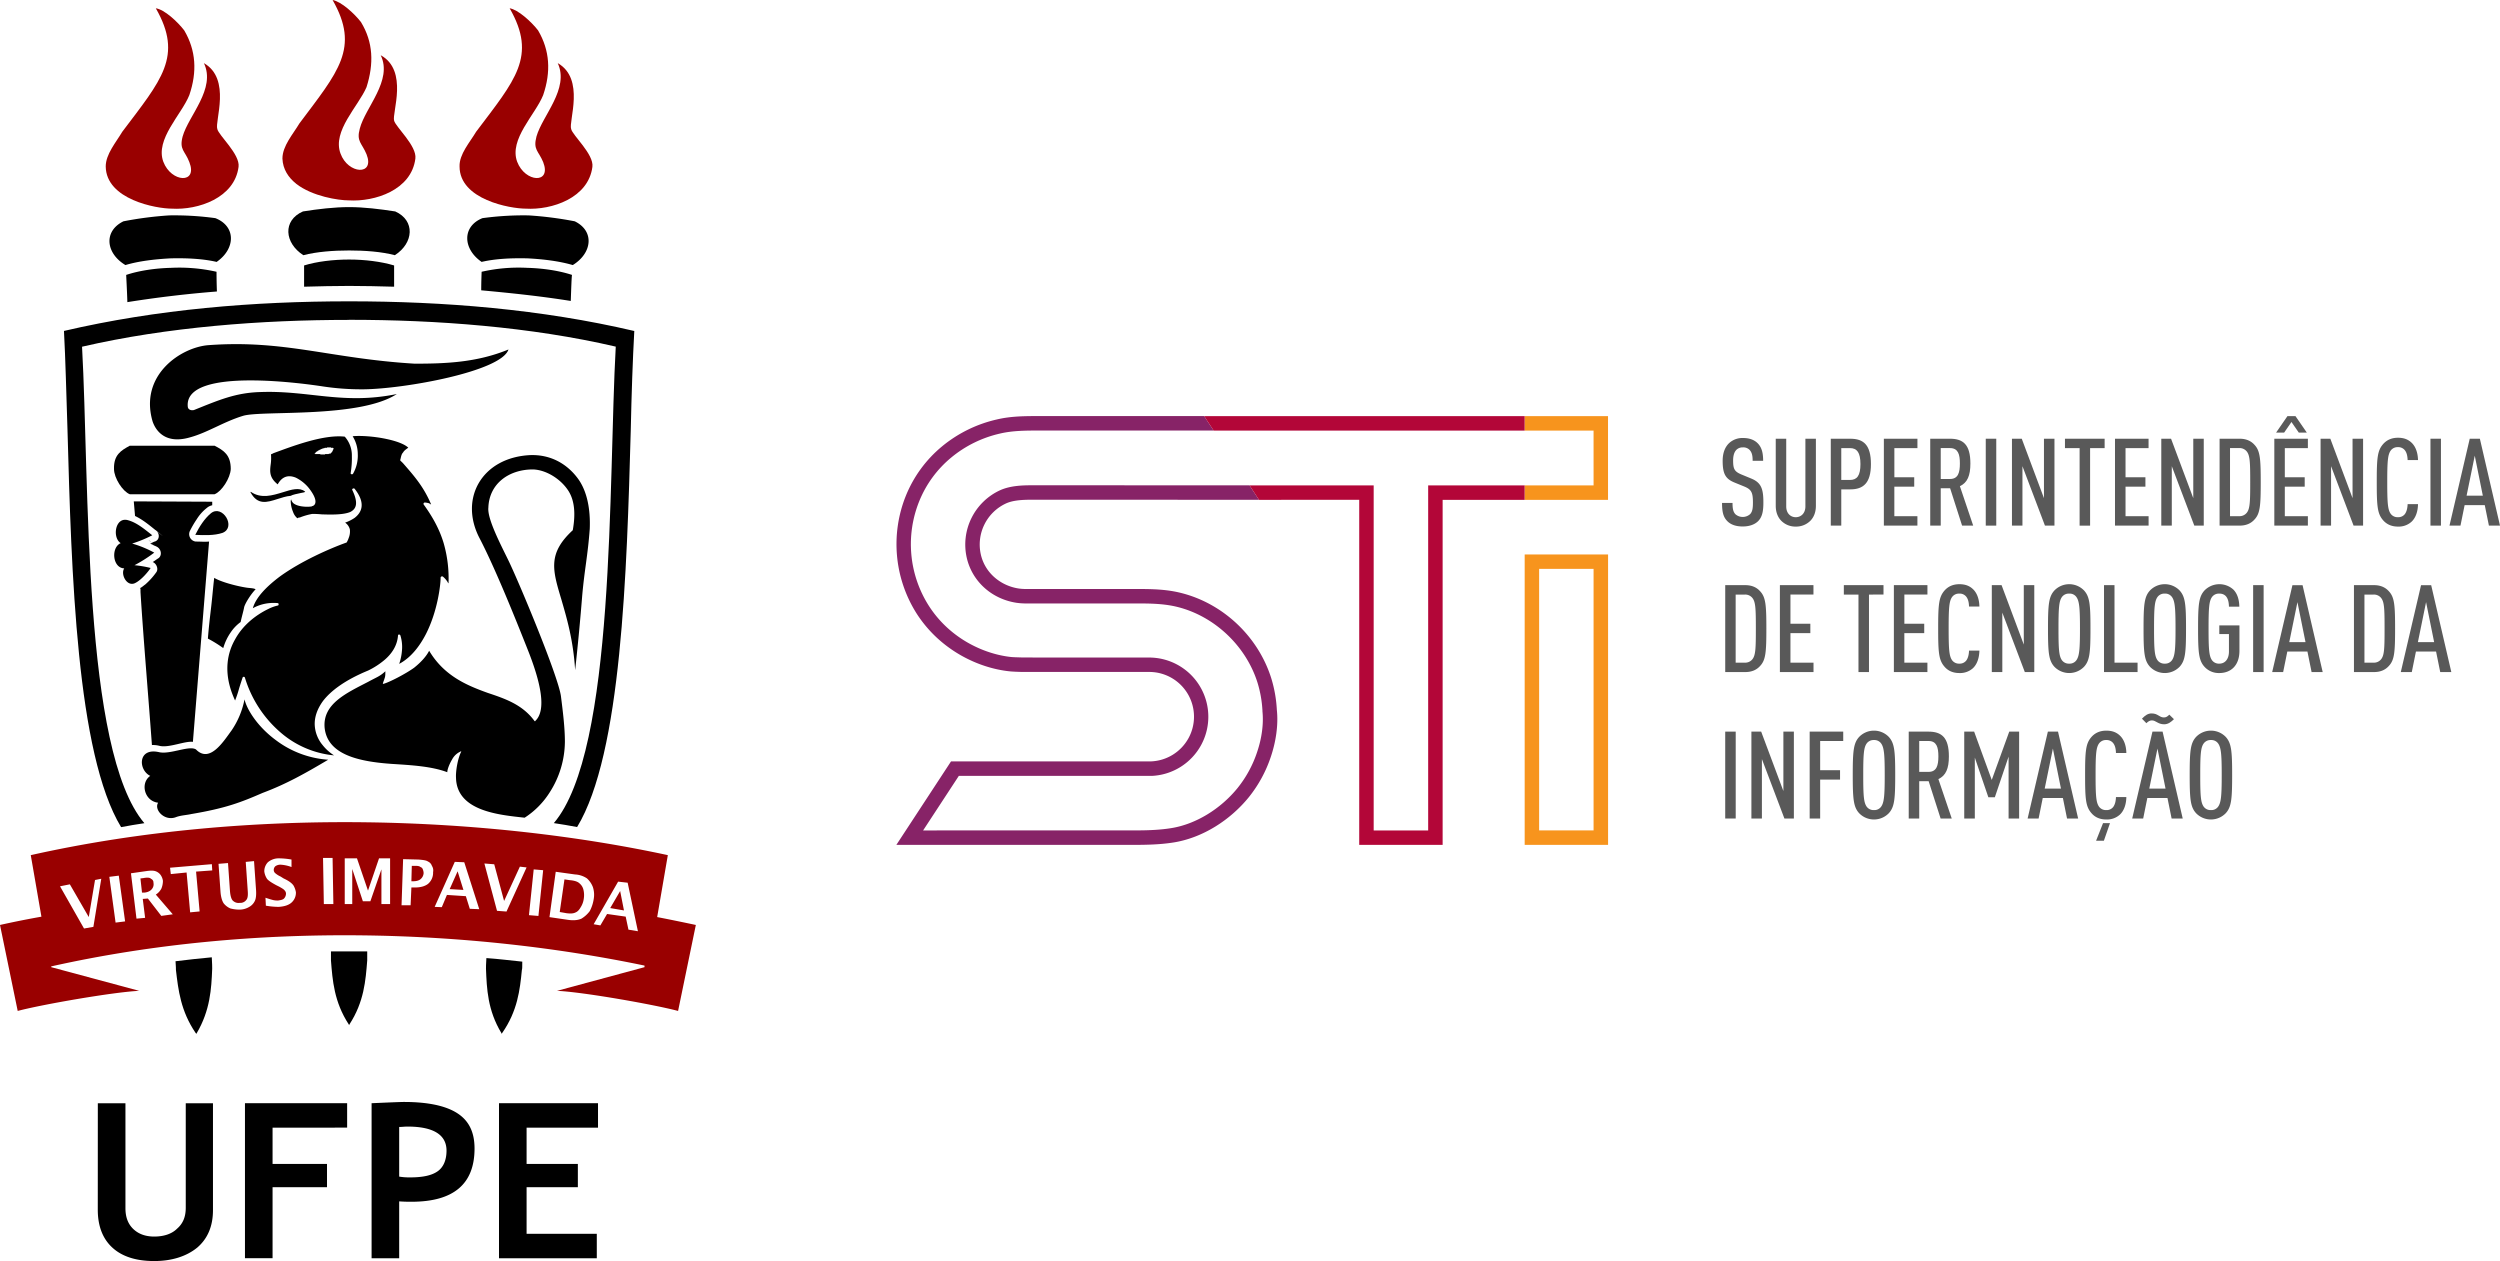
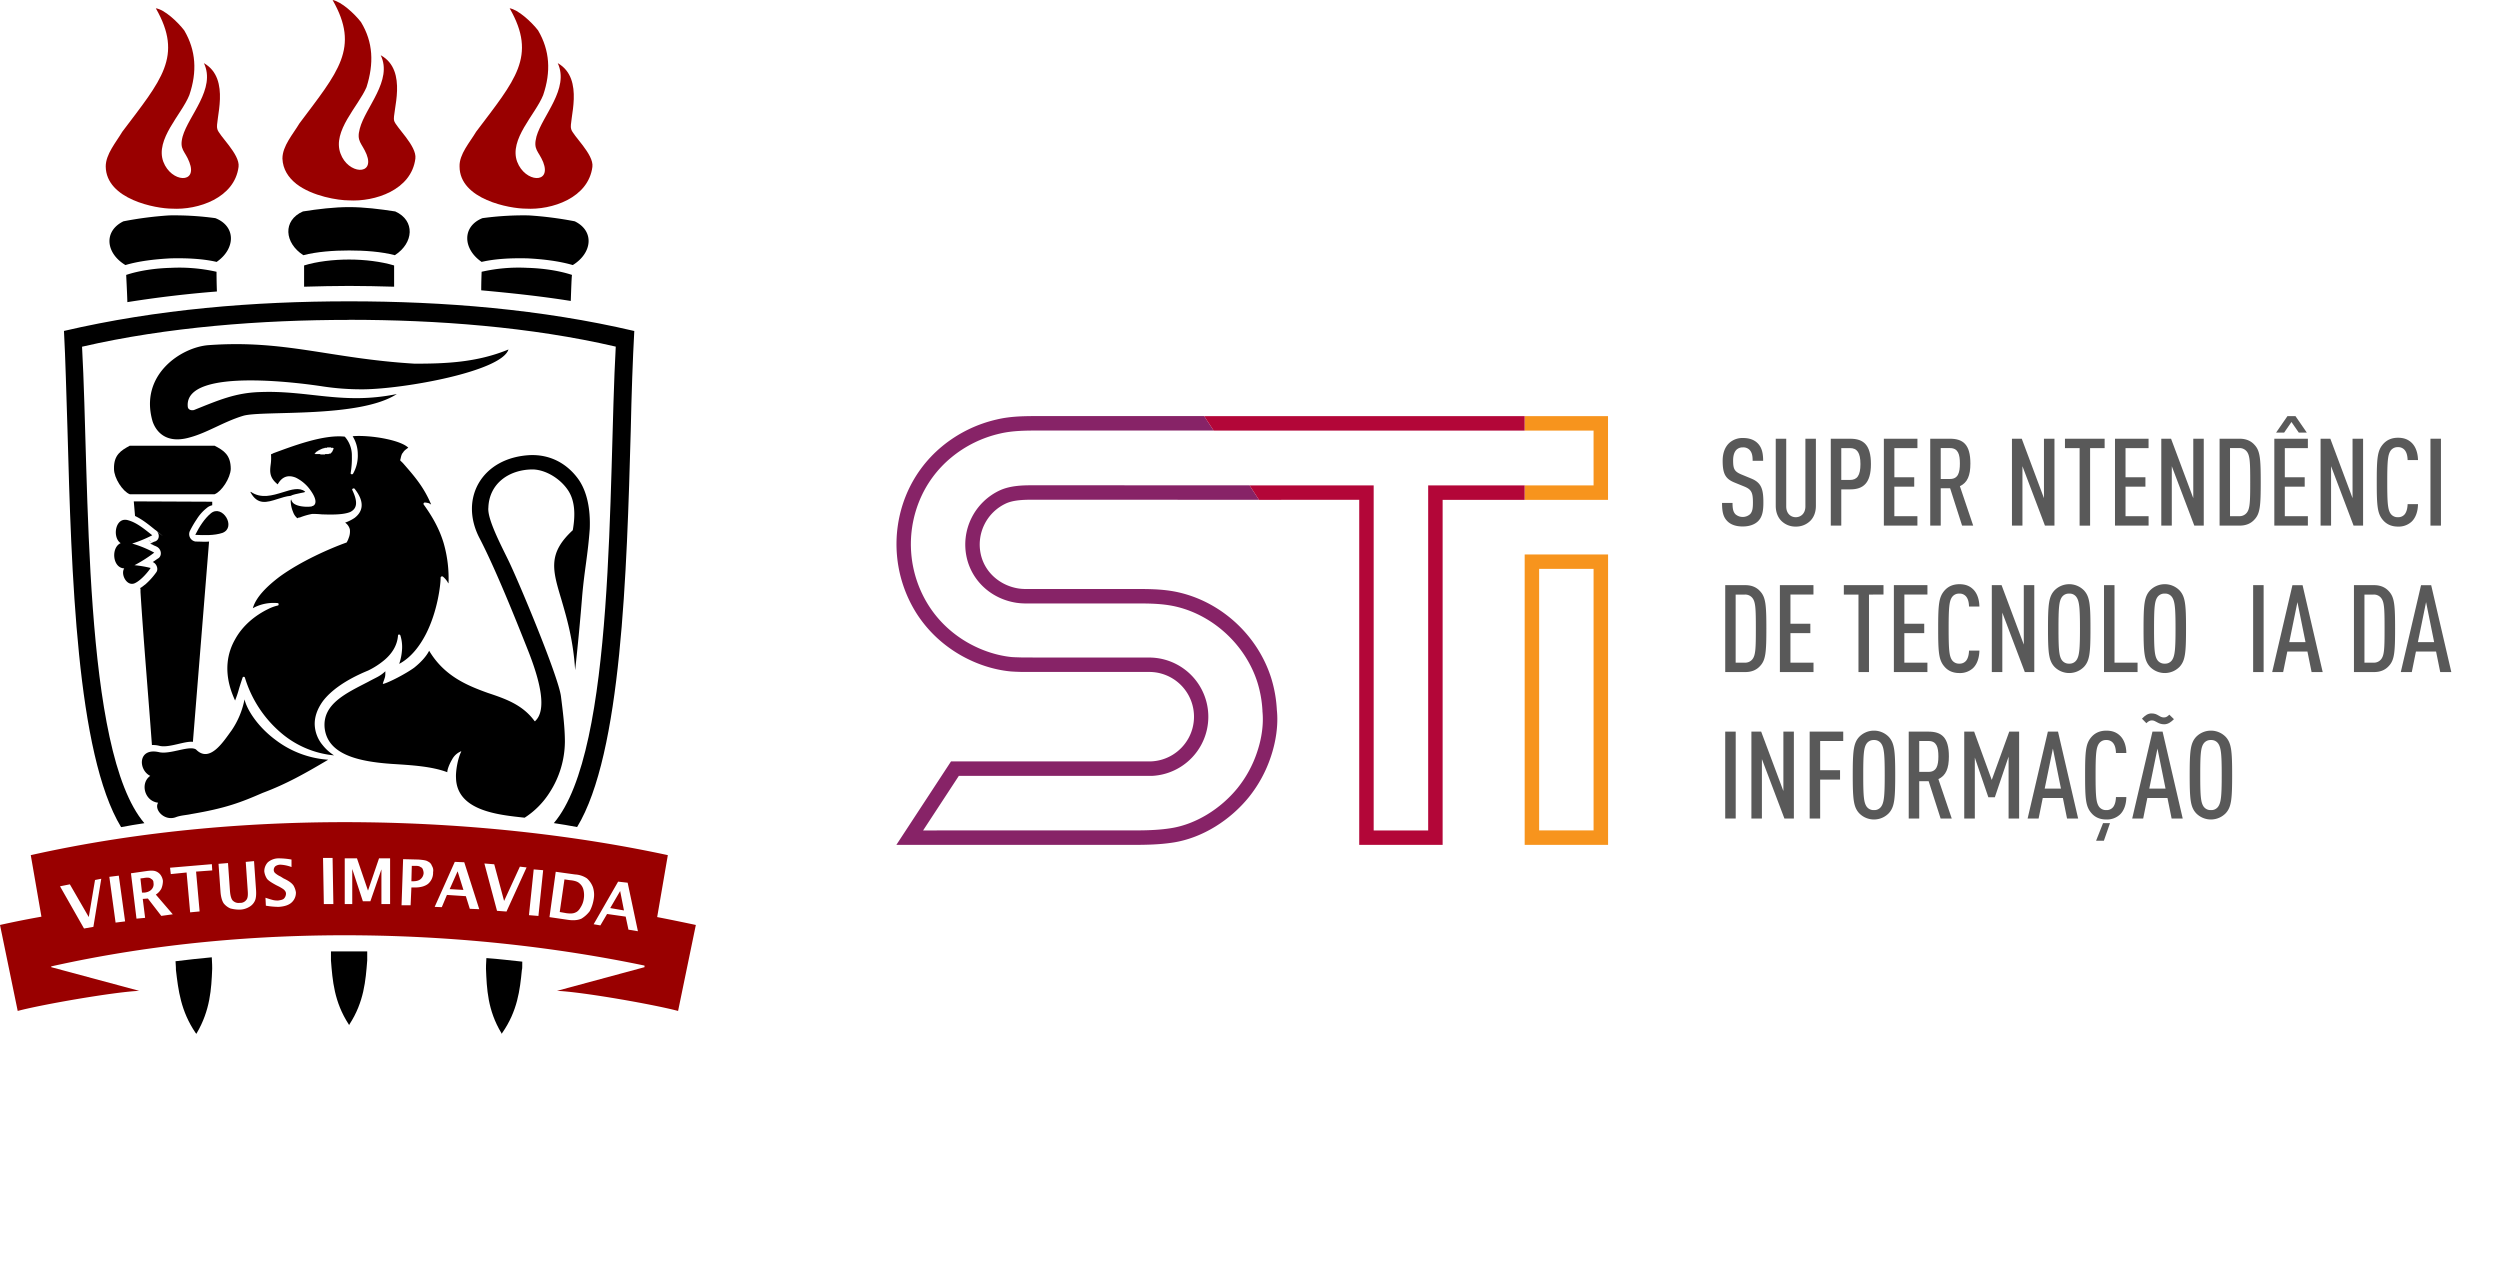
<svg xmlns="http://www.w3.org/2000/svg" id="Camada_1" data-name="Camada 1" viewBox="0 0 1999.5 1008.56">
  <defs>
    <style>.cls-1,.cls-2{fill-rule:evenodd;}.cls-2{fill:#900;}.cls-3{fill:#595959;}.cls-4{fill:#872367;}.cls-5{fill:#f7941d;}.cls-6{fill:#b30638;}</style>
  </defs>
  <g id="Camada_2" data-name="Camada 2">
    <g id="Camada_11" data-name="Camada 11">
      <path class="cls-1" d="M279.21,255.85c-70,0-145.44,5.68-213.59,21.45,6,107.26.32,323,49.85,381.09-6.31,1-12.3,1.89-18.61,3.15C61.21,602.87,57.1,457.12,54,344.5c-1-29.66-1.58-56.79-2.84-79.82h0C125.57,247.33,202.86,241,279.21,241c76,0,153.65,6.31,227.79,23.66h.31c-1.26,23-2.21,50.16-2.84,79.81-3.15,112.63-7.25,258.38-42.9,317-6.31-1.26-12.62-2.2-18.62-3.15,49.53-58,43.54-273.83,49.53-381.09-67.83-15.78-143.23-21.45-213.27-21.45Z" />
      <path class="cls-1" d="M315.81,204.11c-10.73-2.84-24-3.79-36.6-3.79s-25.87,1-36.6,3.79c-15.14-9.78-16.72-27.76-.32-35,12-1.89,24.93-3.47,36.92-3.47s24.61,1.58,36.91,3.47c16.09,7.26,14.83,25.24-.32,35Z" />
      <path class="cls-1" d="M122.1,337.24c-11-37.23,22.72-59.62,44.8-61.2,61.21-4.42,96.86,10.73,164.69,14.83,24.92,0,49.85-.95,75.09-11.36-5.68,17.67-83.61,31.55-115.79,31.86a206.64,206.64,0,0,1-34.07-2.52c-6.94-1-109.8-16.72-106.64,16.4.31,3.16,4.1,3.16,5.36,2.53,18.93-7.57,32.5-13.57,52.06-14.2C247,312,274.17,324,317.39,315.15c-30,19.56-107.27,12.94-122.73,17.36-15.77,4.73-28.71,13.56-42.91,17.35-23,6.62-28.71-10.1-29.65-12.62Z" />
      <path class="cls-1" d="M156.17,427.78c3.15-6.31,7.26-12.93,12.62-17.35,9.15-7.26,20.51,11.36,9.15,15.77-6.63,2.21-14.51,1.89-21.77,1.58Z" />
      <path class="cls-1" d="M123.36,442a86.35,86.35,0,0,0-17.67-7.26,101.6,101.6,0,0,0,16.09-6.63c-6-4.73-12.3-10.09-19.25-12-10.41-3.16-12.93,13.88-6,18.3-7.89,3.47-6.62,19.87,2.84,20.19-3.16,4.73,2.21,15.14,8.83,11.67,5.05-2.52,10.41-9.15,12.3-12a85.63,85.63,0,0,0-12.93-2.21A111.63,111.63,0,0,0,123.35,442Z" />
      <path class="cls-1" d="M152.7,651.13c28.08-4.73,40.07-9.46,57.42-17,18.61-6.94,33.76-15.46,52.37-26.5a78.3,78.3,0,0,1-42-15.77c-14.51-10.73-23-24.3-24.92-32.5a66.67,66.67,0,0,1-10.41,24.92c-6.31,8.52-17.35,26.5-28.4,15.15-5.36-3.47-20.5,4.1-29.34,2.2-17.35-4.1-17,14.2-7.25,18.93-8.2,5.68-4.73,20.19,6.31,21.46-3.47,5.36,4.73,14.82,13.88,11.67,4.1-1.58,7.57-1.58,12.3-2.53Z" />
-       <path class="cls-1" d="M166.27,510.75a97.57,97.57,0,0,1,11.35,6.94c.32.31.64.31.95.63a42.81,42.81,0,0,1,6-12.62,32.71,32.71,0,0,1,7.89-8.2c1-4.73,2.21-8.52,2.84-12,1-3.47,5.68-10.72,9.15-14.2-1.58-.94-4.73-.94-6.94-1.26-8.52-1.26-21.14-4.73-26.19-7.89-.94,7.89-1.57,16.09-2.52,24-.95,8.2-1.89,16.09-2.53,24.61Z" />
      <path class="cls-1" d="M171.63,356.48c7.25,3.79,12.93,7.26,12.93,18.62-.31,7.25-7.25,18-12.93,20.19H103.8c-5.68-2.21-12.62-12.94-12.62-20.19-.32-11.36,5.68-14.83,12.62-18.62Z" />
      <path class="cls-1" d="M419.61,654a66,66,0,0,0,20.19-20.5,75.67,75.67,0,0,0,12-40.07c0-11.67-1.58-24-3.16-36.6-2.2-16.4-35-94.64-42.59-109.78-5.68-11.68-16.4-32.18-15.46-41,.63-19.24,16.41-30.6,35.65-30.6,10.73.32,22.72,7.89,28.71,17.67,4.74,7.89,5.37,18.3,3.16,30.92l-.32.31C437.91,442.92,442,456.17,449,479.51c4.1,14.2,9.47,31.86,11,56.47,2.21-20.19,4.1-40.06,5.68-59.94,1.89-21.14,4.42-31.55,6-53h0c.64-15.14-1.89-30.28-9.78-40.7C453.37,371,440.43,363.41,424,364c-38.49,1.89-57.1,34.7-40.39,66.57,12.62,24.29,28.71,64.35,38.81,89.91s14.83,47.63,5.68,56.15c0,.32-.32.32-.63,0-9.47-12.93-23-17.67-37.23-22.4-16.72-6-35-13.56-47-33.76-2.52,5-7.26,9.78-12,13.57-6.94,5-19.88,11.67-24.61,12.93-.31,0-.63-.31-.31-.63.31-1.26.94-2.52,1.26-3.78.63-1.58.63-3.16.63-5.68-4.42,4.1-6.31,4.41-13.88,8.52-17.67,9.14-36.29,17.66-34.7,36.59,2.2,21.45,26.81,27.13,53.95,29,15.77,1,31.55,1.9,44.17,6.63,0-2.21,1.57-6.31,3.78-10.1A14.22,14.22,0,0,1,368.5,601c0-.32.63,0,.32.31-2.84,5.68-4.42,15.78-4.1,20.83.63,26.81,35,29.65,54.9,31.86Z" />
      <path class="cls-1" d="M194,542a1,1,0,0,1,1.22-.67,1,1,0,0,1,.67.67,93.63,93.63,0,0,0,29.66,44.8,76.25,76.25,0,0,0,41.64,17.35,36.48,36.48,0,0,1-9.14-8.2,27.13,27.13,0,0,1-6.31-15.77c-.32-6,1.57-12.62,6.62-19.56,6.31-8.2,17.67-16.72,36-24.29a61.89,61.89,0,0,0,13.56-8.84c5.05-4.41,9.78-10.72,10.41-19.24,0-1,1.58-1,1.9,0a30.6,30.6,0,0,1,1.26,12,43.22,43.22,0,0,1-2.21,10.72c9.47-5.05,16.41-14.2,21.45-24,9.15-18,11.68-38.8,11.68-45.12a1.21,1.21,0,0,1,1.49-.83,1.16,1.16,0,0,1,.4.2,18.24,18.24,0,0,1,3.79,4.42c0,.31.31.63.63.94a101.78,101.78,0,0,0-3.79-31.86c-3.15-10.72-8.52-20.82-16.09-31.23a1.08,1.08,0,0,1,.42-1.45,1.19,1.19,0,0,1,.53-.13,17.09,17.09,0,0,1,3.47.63,6.64,6.64,0,0,0,1.57.95c-5.67-13.57-12.93-22.08-21.76-32.18a25.39,25.39,0,0,0-2.84-2.84c0-.31-.32-.63,0-.94.63-2.84.94-4.42,2.2-5.68.64-1.26,1.9-2.21,4.1-3.79-2.83-2.84-9.78-5.36-17.35-6.94-10.1-2.21-21.45-2.84-27.13-2.21a27.23,27.23,0,0,1,4.1,14.2,29.23,29.23,0,0,1-3.79,15.78c-.63.94-2.2.31-1.89-.63a70.89,70.89,0,0,0,.95-13.57,22.5,22.5,0,0,0-5.68-15.46c-17-1.89-41.65,7.57-57.1,13.25-.95.63-1.58.63-1.9.95a36.82,36.82,0,0,1-.31,8.52c-.63,5.36-1,10.09,5.68,15.45,3.78-6.93,9.15-7.57,14.51-5.36a31.54,31.54,0,0,1,9.78,7.57c2.84,3.47,5,6.94,5.68,9.78.63,2.53,0,4.74-2.21,5.37a1.08,1.08,0,0,0-.63.31,27.5,27.5,0,0,1-7.25,0c-2.84-.31-6-1.26-7.58-2.84a6.72,6.72,0,0,1-1.26-1.89c0-.31-.31-.63-.31-.95a4,4,0,0,0-.32,1.9,23.92,23.92,0,0,0,1.89,8.2,11.3,11.3,0,0,0,3.47,5.05,2.7,2.7,0,0,1,1.9-.64,52.66,52.66,0,0,1,9.78-2.84h0a61.84,61.84,0,0,1,7.57.32c8.83.32,17.67.32,23-1.89,5-2.53,6.62-7.26,1.58-17.67-.32-.94,1.26-1.58,1.89-.94,9.46,12,5.36,19.24,0,23.34a33.28,33.28,0,0,1-7.57,3.78,9.41,9.41,0,0,1,3.78,5.36,13.72,13.72,0,0,1-.94,6.94,16.74,16.74,0,0,1-1.58,3.47,1,1,0,0,1-.63.32c-12.3,4.42-35.65,14.51-53,27.13-10.41,7.89-18.93,16.41-21.45,25.24a33.83,33.83,0,0,1,7.88-3.16,35.61,35.61,0,0,1,12-.94c.95,0,.95,1.58.32,1.89a33.51,33.51,0,0,0-7.89,2.84c-10.41,5.05-20.51,13.25-26.5,24.29-6.31,11-8.52,24.92-3.15,41a80,80,0,0,0,3.15,7.89,85.32,85.32,0,0,0,3.16-9.46c.94-3.16,1.89-6,2.84-8.84Zm57.42-179.19.31-.31h.32v-.32h.32v-.31h.31v-.32H253v-.32h.31l.32-.31H254v-.32h.32l.31-.31h.32V360h.63v-.31h.63v-.32h.63c0-.31,0-.31.32-.31h.32l.31-.32h.63a.32.32,0,0,0,.32-.3v0h.94v-.31h1.9v-.32h3.15v.32h1.58l.31.31h.32v.32h-.32V359h0v.31h0v.32h-.31V360h0v.32H266v.31h0v.32h-.31v.31h0v.32h-.32v.32H265v.31h-.31v.32h-.32v.31h-1.26l-.31.32H260v.31h-3.79v-.31h-4.1v-.32Z" />
      <path class="cls-1" d="M232.52,396.55c-3.79.31-7.26,1.58-10.41,2.52-8.83,2.84-16.09,5.05-21.77-5.36,0-.32,0-.32.32-.32,8.2,5.68,17.35,2.84,25.55.32,6.94-2.21,13.25-4.1,17.67-.63.31.31.31.31,0,.31,0,.32-1.58.63-3.47.95-2.84.63-6.31,1.26-7.89,2.21Z" />
      <path class="cls-1" d="M154.28,593.4l12.93-160.26c-3.47.32-6.94,0-10.41,0h-.31a6,6,0,0,1-5.14-6.7,6.39,6.39,0,0,1,.4-1.5,80,80,0,0,1,5.68-9.78,35,35,0,0,1,7.89-8.83,9.64,9.64,0,0,1,4.42-2.21v-2.84L107,401l1,11.68c6,2.83,11.36,7.25,16.41,11.35h0c.31,0,.31,0,.63.32v.32c2.84,2.2,2.52,6.94-.63,8.2a1.19,1.19,0,0,1-1,.31l-1.89.95c-.63-.64-1.58-1.27-2.53-2.21h0c0,.31,1.26,1.26,2.53,2.21a2.43,2.43,0,0,1-1.27.63V435a7.9,7.9,0,0,1,2.84,1.26,16,16,0,0,1,2.21.95h0c3.79,1.89,4.42,6.94,1.58,9.15-1.58.95-3.16,2.21-4.73,3.15,3.15,1.27,4.73,5.68,2.84,8.2a56.63,56.63,0,0,1-8.84,9.78c-.94.63-1.58,1.27-2.52,1.9a6.8,6.8,0,0,1-1.58.94l.32.63h0v2.53c2.2,35.65,6.31,83.6,9.14,122.4a20.23,20.23,0,0,1,6,.63c7.57,1.89,20.51-4.1,26.82-3.16ZM124.94,424.31v.32C136.93,434.09,124,423.68,124.94,424.31Zm-16.09,0,.31,3.47a11.29,11.29,0,0,0,2.84-1.26,19.17,19.17,0,0,1-3.15-2.21Zm1.26,17v2.84c.94-.31,1.57-.94,2.52-1.26a.3.3,0,0,1,.3-.31h0c-1-.31-1.9-.94-2.84-1.26m11.36-7.25h0C124,436,126.2,437.87,121.47,434.09Zm46.69-11.36.31-4.42a24.57,24.57,0,0,0-2.52,3.47c-.31.32-.63.64-.63,1h2.84" />
      <path class="cls-1" d="M173.21,209.47c-10.73-2.52-24-3.15-36.6-2.84-12.62.63-25.87,2.21-36.29,5.37-15.77-9.47-17.66-27.13-1.57-35a290.77,290.77,0,0,1,36.6-4.73,241.08,241.08,0,0,1,36.91,2.21c16.72,6.62,16.09,24.6,1,35Z" />
      <path class="cls-1" d="M279.21,207.58c-12.62,0-25.87,1.58-36,4.73v17c12-.32,24-.63,36-.63s24,.31,36,.63v-17C304.77,209.16,291.52,207.58,279.21,207.58Z" />
      <path class="cls-1" d="M136.93,214.21c-12.62.31-25.56,2.2-36,5.67,0,1,.63,11.68.94,21.77,23.67-3.78,47.64-6.62,71.62-8.52-.31-7.57-.31-15.14-.31-15.77a135.38,135.38,0,0,0-36.29-3.15Z" />
      <path class="cls-2" d="M24.61,683.94c177.62-39.75,369.13-30.28,509.52,0l-8.52,49.53c9.79,1.89,20.51,4.1,30.92,6.31l-14.2,68.77c-18.61-5-75.72-15.14-96.85-16.08l70-18.93v-1.27c-137.56-28.7-310.77-36-474.5.64v.63l70.35,18.93c-20.51.94-78.24,11-97.17,16.08L0,739.78q17-3.78,33.13-6.62ZM67.2,742.62,48,708.86l7.88-1.57L71,733.47l5-29.65,5-1-6.31,38.49Zm25.24-4.73-5-36.6,7.57-.95,5.05,36.6Zm16.72-3.16-4.42-36.28L118,696.56c2.84-.32,5-.32,6.63.32a8.5,8.5,0,0,1,3.78,2.84,10.69,10.69,0,0,1,1.89,4.73,16.12,16.12,0,0,1-1.26,6.31,12.68,12.68,0,0,1-4.41,4.73l13.56,15.77L129,732.53l-10.72-13.89-4.1.32,1.88,15.14Zm4.42-20.82h1.89c3.16-.31,5-1.58,6-2.84a5.9,5.9,0,0,0,1.27-5,3.19,3.19,0,0,0-1.9-3.16c-.94-1-2.83-1.26-6-.63l-2.52.31Zm38.49,15.78-2.84-31.87-12.62,1.27L136,694l33.44-2.84.32,5-12.94.94,2.84,31.87Zm22.71-38.8,7.58-.63,1.57,22.4c.32,4.1,1.26,6.94,2.53,7.88a6.48,6.48,0,0,0,5.36,1.58,5.87,5.87,0,0,0,5.05-2.21c1.26-1.26,1.58-3.78,1.26-7.57l-1.58-23,6.63-.63,1.58,22.71c.31,4.1,0,7.26-.95,9.15a10.61,10.61,0,0,1-4.42,4.74,15.25,15.25,0,0,1-7.25,2.2,28.37,28.37,0,0,1-7.89-.94,13.62,13.62,0,0,1-5.36-4.1c-1.27-1.9-2.21-5.05-2.53-9.15Zm37.86,33.44-.31-6.31c2.84.94,5,1.58,6.31,1.89a16.51,16.51,0,0,0,3.78.32c2.21-.32,3.79-.63,4.73-1.58a5.83,5.83,0,0,0,1.58-3.79,3.55,3.55,0,0,0-.94-2.52c-.64-1-2.21-1.9-4.42-3.16l-2.53-1.26c-3.47-1.89-6-3.47-7.25-5a13.86,13.86,0,0,1-2.21-6,10.53,10.53,0,0,1,2.84-7.26,13.34,13.34,0,0,1,9.15-3.15,59.45,59.45,0,0,1,9.78.95v6a29.41,29.41,0,0,0-8.83-1.89,7,7,0,0,0-4.11,1.26,4.06,4.06,0,0,0-1.26,3.15,3.42,3.42,0,0,0,1,2.21,17.29,17.29,0,0,0,4.42,2.84l2.52,1.58c4.1,1.89,6.63,3.78,7.89,5.68a15.67,15.67,0,0,1,1.89,5.36,10.51,10.51,0,0,1-3.15,7.89c-2.21,2.2-5.68,3.47-10.73,3.78a63.24,63.24,0,0,1-10.1-.94M259,723.06l-.64-36.91H266l.63,36.91Zm16.72,0V686.47h9.78l8.83,25.86,8.83-25.86H312v36.59h-6.94V695.3l-8.84,25.55h-6L281.73,695v28.08Zm45.43,1,1.26-36.91,12.3.32c3.79.31,6.31.63,7.57,1.57a5.76,5.76,0,0,1,3.16,3.47,6.71,6.71,0,0,1,.94,5,11.62,11.62,0,0,1-4.1,9.46q-3.78,2.85-10.41,2.84h-2.84l-.63,14.2Zm7.88-19.24h1.58c2.53,0,4.73-.64,6-1.9a6.68,6.68,0,0,0,2.2-4.73,9,9,0,0,0-.63-2.84,2.84,2.84,0,0,0-1.89-1.89c-.63-.63-1.89-.95-3.79-.95h-3.15Zm18.62,20.5,16.09-36,7.57.31,12,37.54-7.57-.31-3.15-10.1-15.14-1-4.1,9.79Zm12-14.2,11,.63L366,696.88Zm37.86,17.35-10.1-37.85,7.88.63,7.89,29.34,12.62-27.45,5.36.63L405.1,729.05Zm25.55,3.47,3.79-36.59,7.57.63-3.79,36.59Zm16.41,1.58,5-36.28L460,699.4a18.63,18.63,0,0,1,9.46,3.15,18.17,18.17,0,0,1,4.73,6.94,19.68,19.68,0,0,1,.63,9.78,30.46,30.46,0,0,1-3.15,9.47,23.71,23.71,0,0,1-6.63,6c-2.84,1.26-6.31,1.58-10.72.95Zm8.2-4.1,5.68,1c2.84.31,5.05.31,6.94-.63,1.58-.64,2.84-1.9,4.1-4.1a16.67,16.67,0,0,0,2.52-6.94,18.12,18.12,0,0,0-.31-7.26,9.3,9.3,0,0,0-3.16-5c-1.26-1.26-3.78-2.21-7.57-2.52l-4.42-.63Zm27.13,9.78,19.57-34.07L502,706l8.2,38.8-7.57-1.27-2.21-10.41L485.54,731l-5.36,9.14Zm13.25-12.93,11,1.89L496,712.65Z" />
      <path class="cls-2" d="M236.94,147c-6.31-5-10.73-11.67-11.05-20.19,0-10.1,8.52-19.56,13.57-28.08C270.38,57.42,288.05,38.49,266,0c6.94,1.26,17.35,10.73,22.72,17.67,9.78,16.08,10.41,33.12,4.42,52.05-6.63,15.46-27.45,35-20.83,53,6,16.72,27.77,18,20.83.63-3.79-9.15-8.21-10.1-5.37-20.51,4.42-17,26.5-38.48,16.72-58.68,22.4,12.3,8.84,46.38,10.73,52.37,1.26,5,18.3,20.19,17,30.29-3.16,25.24-32.5,34.7-53.32,33.44-8.2,0-29-3.16-42-13.25Z" />
      <path class="cls-2" d="M137.56,166.88c-12.62,0-52.69-7.25-53-33.75,0-9.78,8.2-19.25,13.25-27.76C129,64,146.71,45.11,124.62,6.62c6.95,1,17.36,10.73,22.72,17.67,9.46,16.09,10.41,33.13,4.1,51.74-6.31,15.77-27.45,35.33-20.82,53.31,6.31,16.72,27.76,18,20.82.32-3.47-9.15-8.2-9.78-5.36-20.51,4.73-16.72,26.81-38.17,17-58.67,22.09,12.61,8.52,46.68,10.73,52.68.95,5,18.3,20.19,17,30.28-3.16,24.93-32.5,34.7-53.32,33.44Z" />
      <path class="cls-2" d="M420.55,166.88c-12.62,0-53-7.25-53-33.75-.31-9.78,8.21-19.25,13.26-27.76C412,64,429.71,45.11,407.62,6.62c6.63,1,17.35,10.73,22.72,17.67,9.46,16.09,10.41,33.13,4.1,51.74-6.31,15.77-27.45,35.33-20.82,53.31,6.31,16.72,27.76,18,20.82.32-3.79-9.15-8.2-9.78-5.36-20.51,4.73-16.72,26.5-38.17,17-58.67,22.09,12.61,8.52,46.68,10.73,52.68,1,5,18.3,20.19,17,30.28-3.16,24.93-32.5,34.7-53.32,33.44Z" />
      <path class="cls-1" d="M385.22,209.47c10.73-2.52,23.66-3.15,36.6-2.84,12.62.63,25.55,2.21,36.28,5.37,15.46-9.47,17.67-27.13,1.58-35a288.33,288.33,0,0,0-36.91-4.73,243.7,243.7,0,0,0-36.92,2.21c-16.4,6.62-15.77,24.6-.63,35Z" />
      <path class="cls-1" d="M421.5,214.21c12.3.31,25.55,2.2,36,5.67-.32,1-.64,11.05-1,20.83-23.66-3.79-47.64-6.31-71.62-8.52,0-6.94.32-14.2.32-14.83a132.88,132.88,0,0,1,36.28-3.15Z" />
      <path class="cls-1" d="M279.21,819.91h0l-.31-.63c-11.68-18-12.94-35-14.2-51.11v-7.25h29v7.25c-1.26,16.09-2.52,33.13-14.2,51.11Z" />
      <path class="cls-1" d="M157.12,826.85h0l-.63-.63c-12-17.67-13.89-34.39-15.78-50.48,0-.31,0-3.15-.32-6.94,9.78-1.26,19.25-2.2,29-3.15.32,4.73.32,8.52.32,9.15-.63,16.09-1.58,33.12-12.3,51.42Z" />
      <path class="cls-1" d="M401.31,826.85h0l-.32-.63c-11-18.3-11.67-35.33-12.3-51.42,0-.63,0-4.1.32-8.52,9.46.63,19.24,1.89,28.71,2.84,0,3.47,0,6.31-.32,6.62-1.57,16.09-3.47,32.81-15.77,50.48Z" />
-       <path class="cls-1" d="M78.24,882.38h22.09v83.91c0,6.94,1.89,12.3,6,16.4s9.78,6.31,17,6.31c7.88,0,14.2-2.21,18.3-6.31,4.73-4.1,6.94-9.46,6.94-16.72v-83.6h21.77v85.49c0,12.62-4.1,22.72-12.62,30-8.52,6.94-20.19,10.73-34.39,10.73s-25.56-3.47-33.44-10.73c-7.58-6.93-11.68-17-11.68-30.28ZM218,901.93v29h43.54v18.61H218v56.78H195.92v-124h81.72v19.55Zm101.27,59v45.42H297.2v-124c14.51-.64,23.35-1,25.87-1,19.56,0,33.76,3.15,42.91,9.15s13.56,15.14,13.56,28.07c0,28.4-16.72,42.59-50.47,42.59-2.21,0-5.68,0-9.78-.31Zm0-59.63v39.75a48.41,48.41,0,0,0,8.83.63c10.1,0,17.36-1.57,22.09-5,4.42-3.16,6.94-8.84,6.94-16.41,0-12.62-10.41-19.24-31.23-19.24-2.21,0-4.42.32-6.63.32Zm101.9.63v29h41v18.61h-41V986.8h56.15v19.56H399.1v-124h79.19v19.55Z" />
      <path class="cls-3" d="M1406.08,416.88c-2.63,2.54-6.73,4.2-12.3,4.2-5.36,0-9.46-1.46-12.2-4.2-3.22-3.22-4.29-7.22-4.29-14.64h8.39c0,4.59.49,7.12,2.35,9.08a8.91,8.91,0,0,0,11.71-.11c1.86-2,2.25-4.68,2.25-9.27,0-8-1.18-10.44-6.84-12.79l-7.9-3.22c-7.13-2.92-9.47-6.83-9.47-17.37,0-6.05,1.76-11,5.27-14.25a15.71,15.71,0,0,1,11-4c5.08,0,8.88,1.46,11.52,4,3.51,3.41,4.59,7.9,4.59,14.25h-8.4c0-3.71-.39-6.25-2.15-8.4a6.85,6.85,0,0,0-5.66-2.34,7,7,0,0,0-5.37,2.15c-1.65,1.85-2.43,4.68-2.43,8.3,0,6.83,1.07,8.88,6.63,11.22l7.81,3.22c7.91,3.23,9.76,8.1,9.76,19C1410.38,409,1409.4,413.56,1406.08,416.88Z" />
      <path class="cls-3" d="M1447.86,416.59a16.15,16.15,0,0,1-11.61,4.58,15.91,15.91,0,0,1-11.52-4.58c-2.83-2.83-4.49-6.94-4.49-12V350.89h8.39v54.18c0,5.46,3.42,8.59,7.62,8.59s7.71-3.13,7.71-8.59V350.89h8.39v53.69C1452.35,409.65,1450.69,413.76,1447.86,416.59Z" />
      <path class="cls-3" d="M1479.87,391.4h-7.22v29h-8.39v-69.5h15.61c10.54,0,16.5,4.88,16.5,20.3C1496.37,386.42,1490.22,391.4,1479.87,391.4Zm-.29-33h-6.93v25.47h6.93c5.66,0,8.4-3.41,8.4-12.68s-2.74-12.79-8.4-12.79Z" />
      <path class="cls-3" d="M1506.71,420.39v-69.5h26.85v7.52h-18.45v23.33H1531v7.51h-15.91v23.63h18.45v7.51Z" />
      <path class="cls-3" d="M1569.28,420.39l-9.57-29.87h-7.51v29.87h-8.4v-69.5h15.72c10.54,0,16.4,4.59,16.4,19.82,0,9.66-2.35,15.32-8.4,18.15l10.64,31.53Zm-9.66-62h-7.42v24.7h7.42c6.44,0,7.9-5,7.9-12.4s-1.46-12.3-7.9-12.3Z" />
-       <path class="cls-3" d="M1588.21,420.39v-69.5h8.4v69.5Z" />
      <path class="cls-3" d="M1635.55,420.39l-18-47.53v47.53h-8.39v-69.5H1617l17.76,47.54V350.89h8.4v69.5Z" />
      <path class="cls-3" d="M1671.66,358.41v62h-8.39v-62h-11.72v-7.52h31.73v7.52Z" />
      <path class="cls-3" d="M1691.57,420.39v-69.5h26.85v7.52H1700v23.33h15.91v7.51H1700v23.63h18.45v7.51Z" />
      <path class="cls-3" d="M1755,420.39l-18-47.53v47.53h-8.4v-69.5h7.81l17.77,47.54V350.89h8.39v69.5Z" />
      <path class="cls-3" d="M1803.14,415.51c-2.54,2.83-6.25,4.88-11.91,4.88h-16v-69.5h16c5.66,0,9.37,2.05,11.91,4.88,4.49,4.78,5,11,5,29.87S1807.63,410.73,1803.14,415.51ZM1796.89,361a7.37,7.37,0,0,0-6-2.63h-7.32v54.47h7.32a7.35,7.35,0,0,0,6-2.64c2.63-3.22,2.83-8.59,2.83-24.6s-.2-21.37-2.83-24.59Z" />
      <path class="cls-3" d="M1819,420.39v-69.5h26.84v7.52h-18.45v23.33h15.91v7.51h-15.91v23.63h18.45v7.51ZM1838.57,346l-5.86-8.49-5.86,8.49h-6.44l9.08-13.17h6.44L1845,346Z" />
      <path class="cls-3" d="M1882.39,420.39l-18-47.53v47.53H1856v-69.5h7.8l17.77,47.54V350.89H1890v69.5Z" />
      <path class="cls-3" d="M1928.65,417.37a15.3,15.3,0,0,1-10.73,3.8c-5.47,0-9.27-2.05-11.91-5.07-4.59-5.27-5.08-11.23-5.08-30.46s.49-25.18,5.08-30.45c2.64-3,6.44-5.08,11.91-5.08,4.88,0,8.3,1.47,11,4.1,3.22,3.13,4.88,8.1,5,13.77h-8.3c-.1-2.93-.59-5.86-2.25-7.91a6.62,6.62,0,0,0-5.46-2.44,6.78,6.78,0,0,0-5.76,2.64c-2.44,3.32-2.83,8.88-2.83,25.37s.39,22.06,2.83,25.38a6.78,6.78,0,0,0,5.76,2.64,6.62,6.62,0,0,0,5.46-2.44c1.56-2.05,2.15-5.08,2.25-8h8.3C1933.83,409.07,1932.07,414.24,1928.65,417.37Z" />
      <path class="cls-3" d="M1943.88,420.39v-69.5h8.39v69.5Z" />
-       <path class="cls-3" d="M1990.63,420.39l-3.32-16.4h-16.1l-3.32,16.4h-8.79l16.2-69.5h8.1l16.1,69.5Zm-11.32-55.93-6.54,32h13Z" />
      <path class="cls-3" d="M1407.74,532.64c-2.53,2.83-6.24,4.88-11.9,4.88h-16V468h16c5.66,0,9.37,2.05,11.9,4.88,4.49,4.78,5,11,5,29.87S1412.23,527.86,1407.74,532.64Zm-6.24-54.47a7.34,7.34,0,0,0-6-2.63h-7.32V530h7.32a7.35,7.35,0,0,0,6-2.64c2.63-3.22,2.83-8.59,2.83-24.6s-.2-21.37-2.83-24.59Z" />
      <path class="cls-3" d="M1423.56,537.52V468h26.84v7.51H1432v23.33h15.91v7.52H1432V530h18.45v7.52Z" />
      <path class="cls-3" d="M1494.81,475.54v62h-8.4v-62H1474.7V468h31.72v7.52Z" />
      <path class="cls-3" d="M1514.72,537.52V468h26.84v7.51h-18.45v23.33H1539v7.52h-15.91V530h18.45v7.52Z" />
      <path class="cls-3" d="M1577.87,534.49a15.28,15.28,0,0,1-10.74,3.81c-5.47,0-9.27-2-11.91-5.08-4.59-5.27-5.07-11.22-5.07-30.45s.49-25.18,5.07-30.45c2.64-3,6.44-5.08,11.91-5.08,4.88,0,8.3,1.46,11,4.1,3.22,3.12,4.88,8.1,5,13.76h-8.3c-.1-2.93-.59-5.85-2.25-7.9a6.59,6.59,0,0,0-5.46-2.44,6.79,6.79,0,0,0-5.76,2.63c-2.44,3.32-2.83,8.88-2.83,25.38s.39,22.06,2.83,25.38a6.79,6.79,0,0,0,5.76,2.63,6.59,6.59,0,0,0,5.46-2.44c1.57-2.05,2.15-5.07,2.25-8h8.3C1583,526.2,1581.28,531.37,1577.87,534.49Z" />
      <path class="cls-3" d="M1619.45,537.52l-18-47.54v47.54h-8.4V468h7.81l17.77,47.53V468h8.39v69.5Z" />
      <path class="cls-3" d="M1666.88,533.22a16.51,16.51,0,0,1-23.34.48l-.48-.48c-4.49-5-5.07-11.22-5.07-30.45s.59-25.48,5.07-30.45a16.5,16.5,0,0,1,23.34-.48,5.44,5.44,0,0,1,.48.48c4.49,5,5.08,11.22,5.08,30.45S1671.37,528.25,1666.88,533.22Zm-6.25-55.83a6.58,6.58,0,0,0-5.66-2.63,6.8,6.8,0,0,0-5.76,2.63c-2.44,3.32-2.83,8.88-2.83,25.38s.39,22.06,2.83,25.38a6.8,6.8,0,0,0,5.76,2.63,6.58,6.58,0,0,0,5.66-2.63c2.44-3.32,2.93-8.88,2.93-25.38S1663.07,480.71,1660.63,477.39Z" />
      <path class="cls-3" d="M1682.79,537.52V468h8.39v62h18.45v7.52Z" />
      <path class="cls-3" d="M1743.31,533.22a16.52,16.52,0,0,1-23.35.48c-.16-.16-.32-.31-.47-.48-4.49-5-5.08-11.22-5.08-30.45s.59-25.48,5.08-30.45a16.5,16.5,0,0,1,23.34-.48q.24.23.48.48c4.49,5,5.07,11.22,5.07,30.45S1747.8,528.25,1743.31,533.22Zm-6.25-55.83a6.59,6.59,0,0,0-5.66-2.63,6.79,6.79,0,0,0-5.76,2.63c-2.44,3.32-2.83,8.88-2.83,25.38s.39,22.06,2.83,25.38a6.79,6.79,0,0,0,5.76,2.63,6.59,6.59,0,0,0,5.66-2.63c2.44-3.32,2.93-8.88,2.93-25.38s-.49-22.06-2.93-25.38Z" />
-       <path class="cls-3" d="M1775,538.3a15.34,15.34,0,0,1-11.91-5.08c-4.48-5-5.07-11.22-5.07-30.45s.59-25.48,5.07-30.45a16.66,16.66,0,0,1,23.14-.79c3.22,3.23,4.69,8.1,4.78,13.67h-8.3c-.1-4.68-1.27-10.44-7.71-10.44a6.79,6.79,0,0,0-5.76,2.63c-2.44,3.32-2.83,8.88-2.83,25.38s.39,22.06,2.83,25.38a6.79,6.79,0,0,0,5.76,2.63c4.88,0,7.71-4,7.71-9.66v-14H1775v-6.93h16.11v20.6C1791,532.44,1784.1,538.3,1775,538.3Z" />
      <path class="cls-3" d="M1802.06,537.52V468h8.39v69.5Z" />
      <path class="cls-3" d="M1848.81,537.52l-3.32-16.4h-16.1l-3.32,16.4h-8.78l16.2-69.5h8.1l16.1,69.5Zm-11.32-55.93-6.54,32h13Z" />
      <path class="cls-3" d="M1910.6,532.64c-2.54,2.83-6.25,4.88-11.91,4.88h-16V468h16c5.66,0,9.37,2.05,11.91,4.88,4.49,4.78,5,11,5,29.87S1915.08,527.86,1910.6,532.64Zm-6.25-54.47a7.31,7.31,0,0,0-5.95-2.63h-7.32V530h7.32a7.32,7.32,0,0,0,5.95-2.64c2.64-3.22,2.83-8.59,2.83-24.6s-.2-21.37-2.83-24.59Z" />
      <path class="cls-3" d="M1951.69,537.52l-3.32-16.4h-16.1l-3.32,16.4h-8.79l16.2-69.5h8.1l16.11,69.5Zm-11.32-55.93-6.54,32h13Z" />
      <path class="cls-3" d="M1379.83,654.65v-69.5h8.39v69.5Z" />
      <path class="cls-3" d="M1427.17,654.65l-18-47.54v47.54h-8.4v-69.5h7.81l17.77,47.53V585.15h8.39v69.5Z" />
      <path class="cls-3" d="M1455.76,592.66V616h15.91v7.52h-15.91v31.14h-8.39v-69.5h26.84v7.51Z" />
      <path class="cls-3" d="M1510.72,650.35a16.51,16.51,0,0,1-23.34.48l-.48-.48c-4.49-5-5.07-11.22-5.07-30.46s.58-25.47,5.07-30.45a16.51,16.51,0,0,1,23.34-.48l.48.48c4.49,5,5.07,11.23,5.07,30.45S1515.21,645.37,1510.72,650.35Zm-6.25-55.83a6.63,6.63,0,0,0-5.66-2.64,6.8,6.8,0,0,0-5.76,2.64c-2.44,3.32-2.83,8.88-2.83,25.37s.39,22.06,2.83,25.38a6.8,6.8,0,0,0,5.76,2.64,6.63,6.63,0,0,0,5.66-2.64c2.44-3.31,2.93-8.88,2.93-25.38s-.49-22-2.93-25.37Z" />
      <path class="cls-3" d="M1552.1,654.65l-9.57-29.87H1535v29.87h-8.4v-69.5h15.72c10.54,0,16.4,4.58,16.4,19.81,0,9.66-2.35,15.33-8.4,18.16L1561,654.64Zm-9.66-62H1535v24.7h7.42c6.44,0,7.9-5,7.9-12.4s-1.46-12.3-7.9-12.3Z" />
      <path class="cls-3" d="M1606.47,654.65V605.16l-11,32.5h-5.18l-10.83-31.73v48.71H1571v-69.5h7.91L1593,623.8l14-38.65h7.9v69.5Z" />
      <path class="cls-3" d="M1653.22,654.65l-3.32-16.41h-16.11l-3.31,16.41h-8.79l16.2-69.5h8.1l16.11,69.5Zm-11.32-55.94-6.55,32h13Z" />
      <path class="cls-3" d="M1695.38,651.62a15.3,15.3,0,0,1-10.73,3.81c-5.47,0-9.28-2-11.91-5.08-4.59-5.27-5.08-11.22-5.08-30.45s.49-25.19,5.08-30.46c2.63-3,6.44-5.07,11.91-5.07,4.88,0,8.3,1.46,11,4.1,3.23,3.12,4.89,8.1,5,13.76h-8.3c-.1-2.93-.58-5.86-2.24-7.91a6.63,6.63,0,0,0-5.47-2.44,6.81,6.81,0,0,0-5.76,2.64c-2.44,3.32-2.83,8.88-2.83,25.38s.39,22.06,2.83,25.38a6.83,6.83,0,0,0,5.76,2.63,6.63,6.63,0,0,0,5.47-2.44c1.56-2.05,2.15-5.08,2.24-8h8.3C1700.56,643.32,1698.8,648.5,1695.38,651.62Zm-12.69,20.79h-6.24l5.56-14.06h5.56Z" />
      <path class="cls-3" d="M1736.86,654.65l-3.32-16.41h-16.1l-3.32,16.41h-8.78l16.2-69.5h8.1l16.1,69.5Zm-5.95-75.36c-5.08,0-6.54-3.12-9.86-3.12-1.85,0-3.12,1.07-4.39,2.24l-3.52-3.61c2.74-2.83,4.88-4.2,7.71-4.2,5.18,0,6.06,3.22,9.86,3.22,2,0,3.13-1.07,4.3-2.24l3.71,3.61c-2.15,2.15-4.59,4.1-7.81,4.1Zm-5.37,19.43-6.54,32h13Z" />
      <path class="cls-3" d="M1780.2,650.35a16.51,16.51,0,0,1-23.34.48l-.48-.48c-4.49-5-5.07-11.22-5.07-30.46s.58-25.47,5.07-30.45a16.51,16.51,0,0,1,23.34-.48l.48.48c4.49,5,5.07,11.23,5.07,30.45S1784.69,645.37,1780.2,650.35ZM1774,594.52a6.62,6.62,0,0,0-5.66-2.64,6.8,6.8,0,0,0-5.76,2.64c-2.44,3.32-2.83,8.88-2.83,25.37s.39,22.06,2.83,25.38a6.81,6.81,0,0,0,5.76,2.64,6.62,6.62,0,0,0,5.66-2.64c2.44-3.31,2.93-8.88,2.93-25.38s-.49-22-2.93-25.37Z" />
      <path class="cls-4" d="M1021.23,567.85a104.72,104.72,0,0,0-4.49-25.44c-10.43-33.14-38.19-59.57-71.91-68.11-11.71-3-23.37-3.22-35.22-3.22l-88.35,0a42.52,42.52,0,0,1-6.38-.37c-14.55-2.17-27-12.44-30.38-27.09a36.21,36.21,0,0,1,20.39-41.1c5.69-2.49,13.18-2.84,20.42-2.84l181.63.05-7.58-11.56-174.05-.05c-8.5,0-17.42.46-25.18,3.86a47.82,47.82,0,0,0-26.89,54.26c4.38,18.84,20,32.93,39.93,35.9a53.48,53.48,0,0,0,8.1.5l88.34,0c11.1,0,21.92.22,32.38,2.87,29.51,7.47,54.53,31.16,63.73,60.37a92.78,92.78,0,0,1,4,22.66l0,.26,0,.26c1,9.76-.49,21.27-4.27,32.42a92.16,92.16,0,0,1-15.59,28.72c-13.72,16.91-33.44,28.9-52.75,32.08-11.5,1.9-22.94,1.9-35,1.9H738.3l28.57-43.63s151.7,0,153.94,0h.53a47.35,47.35,0,0,0-1.54-94.64c-9.92,0-100.46,0-101.94-.06-4.81-.13-7.47-.21-9.17-.38-20.51-2.14-48.57-14-65.84-41a91.73,91.73,0,0,1-7.53-83.87,88.05,88.05,0,0,1,25.36-34.56,93.6,93.6,0,0,1,39.18-19.29c10.22-2.41,21.1-2.41,31.61-2.41H970.66l-7.57-11.56H831.47c-11.54,0-22.9,0-34.26,2.72a105.55,105.55,0,0,0-43.9,21.64,99.7,99.7,0,0,0-28.7,39.12,103.66,103.66,0,0,0,8.52,94.46c18.42,28.72,48.66,43.52,74.36,46.21,2.15.22,4.83.35,10.17.5,2.16,0,94.64,0,102.11,0a35.78,35.78,0,0,1,1,71.52c-2.23,0-160.13,0-160.13,0L716.9,675.74H902.08c12.49,0,24.55,0,36.93-2,23.29-3.84,45.13-18.06,59.85-36.21a104,104,0,0,0,17.56-32.29C1020.36,593.56,1022.53,580.13,1021.23,567.85Z" />
      <path class="cls-5" d="M1274.54,455V664.17H1231V455h43.58m11.56-11.56h-66.7V675.74h66.7V443.48Z" />
      <polygon class="cls-5" points="1286.09 332.82 1219.4 332.83 1219.4 344.39 1274.53 344.39 1274.54 388.21 1219.4 388.21 1219.4 399.77 1286.1 399.77 1286.09 332.82" />
      <polygon class="cls-6" points="1219.4 344.39 1219.4 332.83 963.09 332.83 970.66 344.39 1219.4 344.39" />
      <polygon class="cls-6" points="1142.25 388.21 1142.25 664.18 1098.67 664.18 1098.67 388.21 999.36 388.21 1006.94 399.77 1087.11 399.76 1087.1 675.74 1153.82 675.74 1153.82 399.77 1219.4 399.77 1219.4 388.21 1142.25 388.21" />
    </g>
  </g>
</svg>